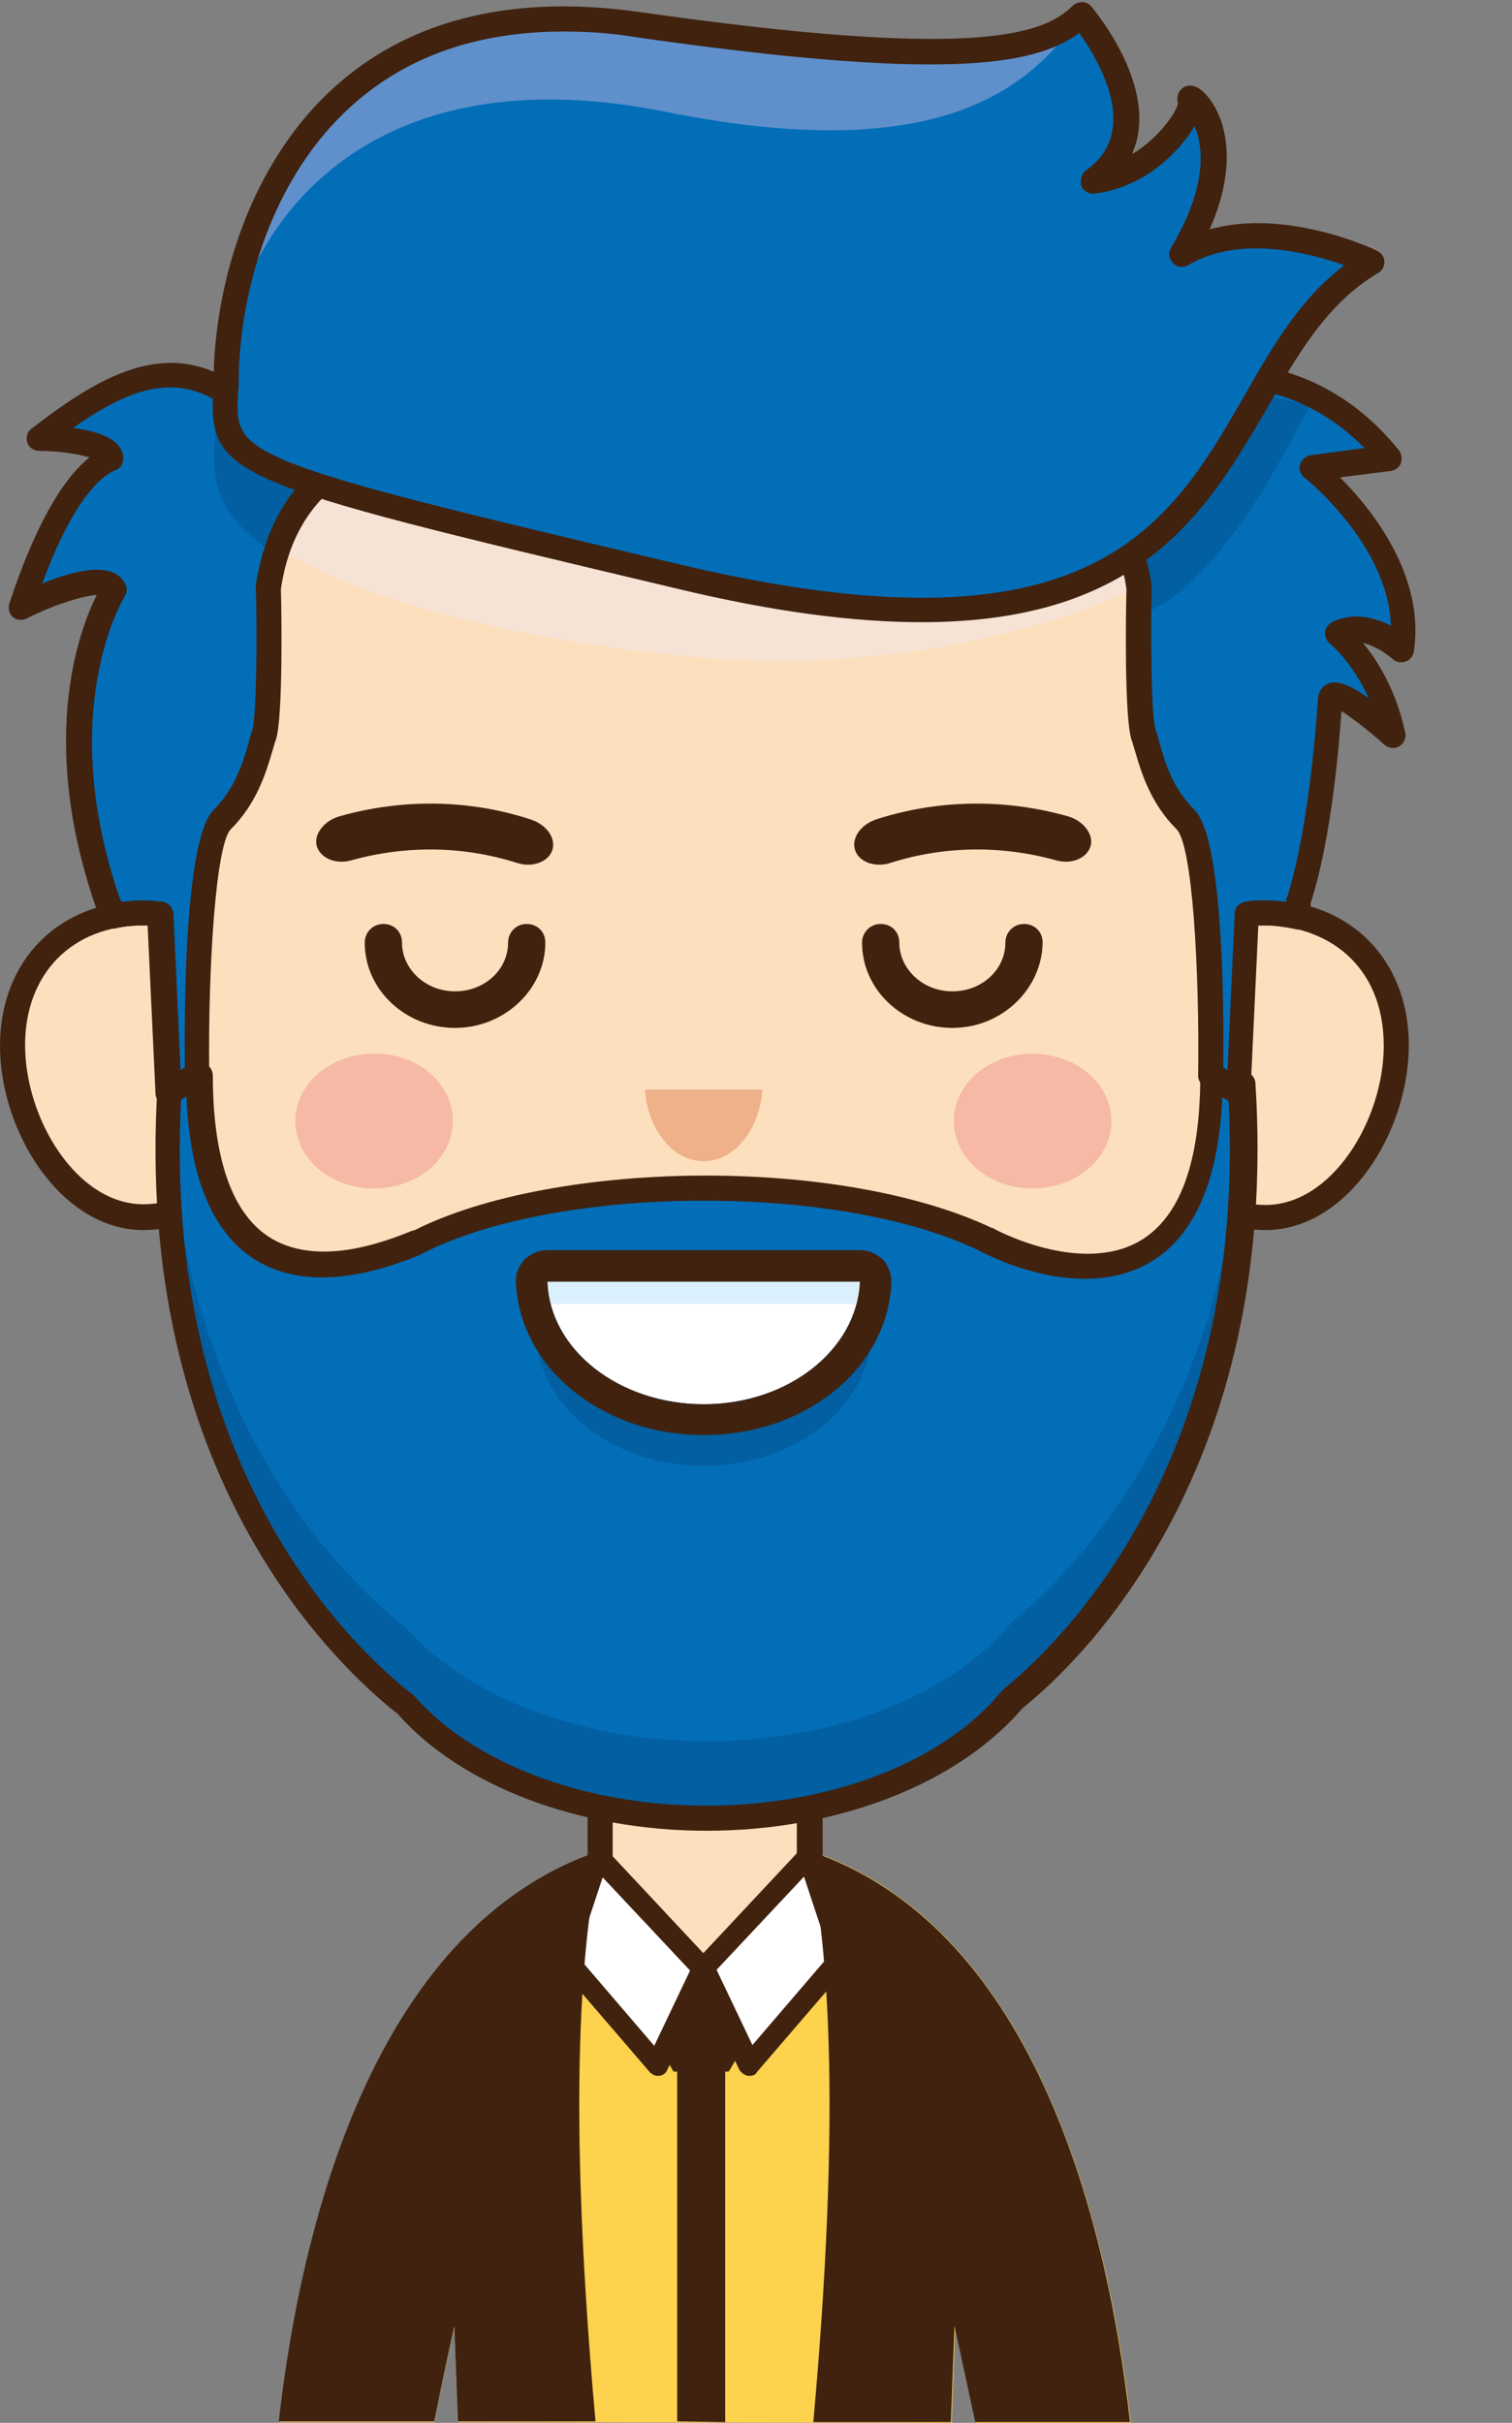
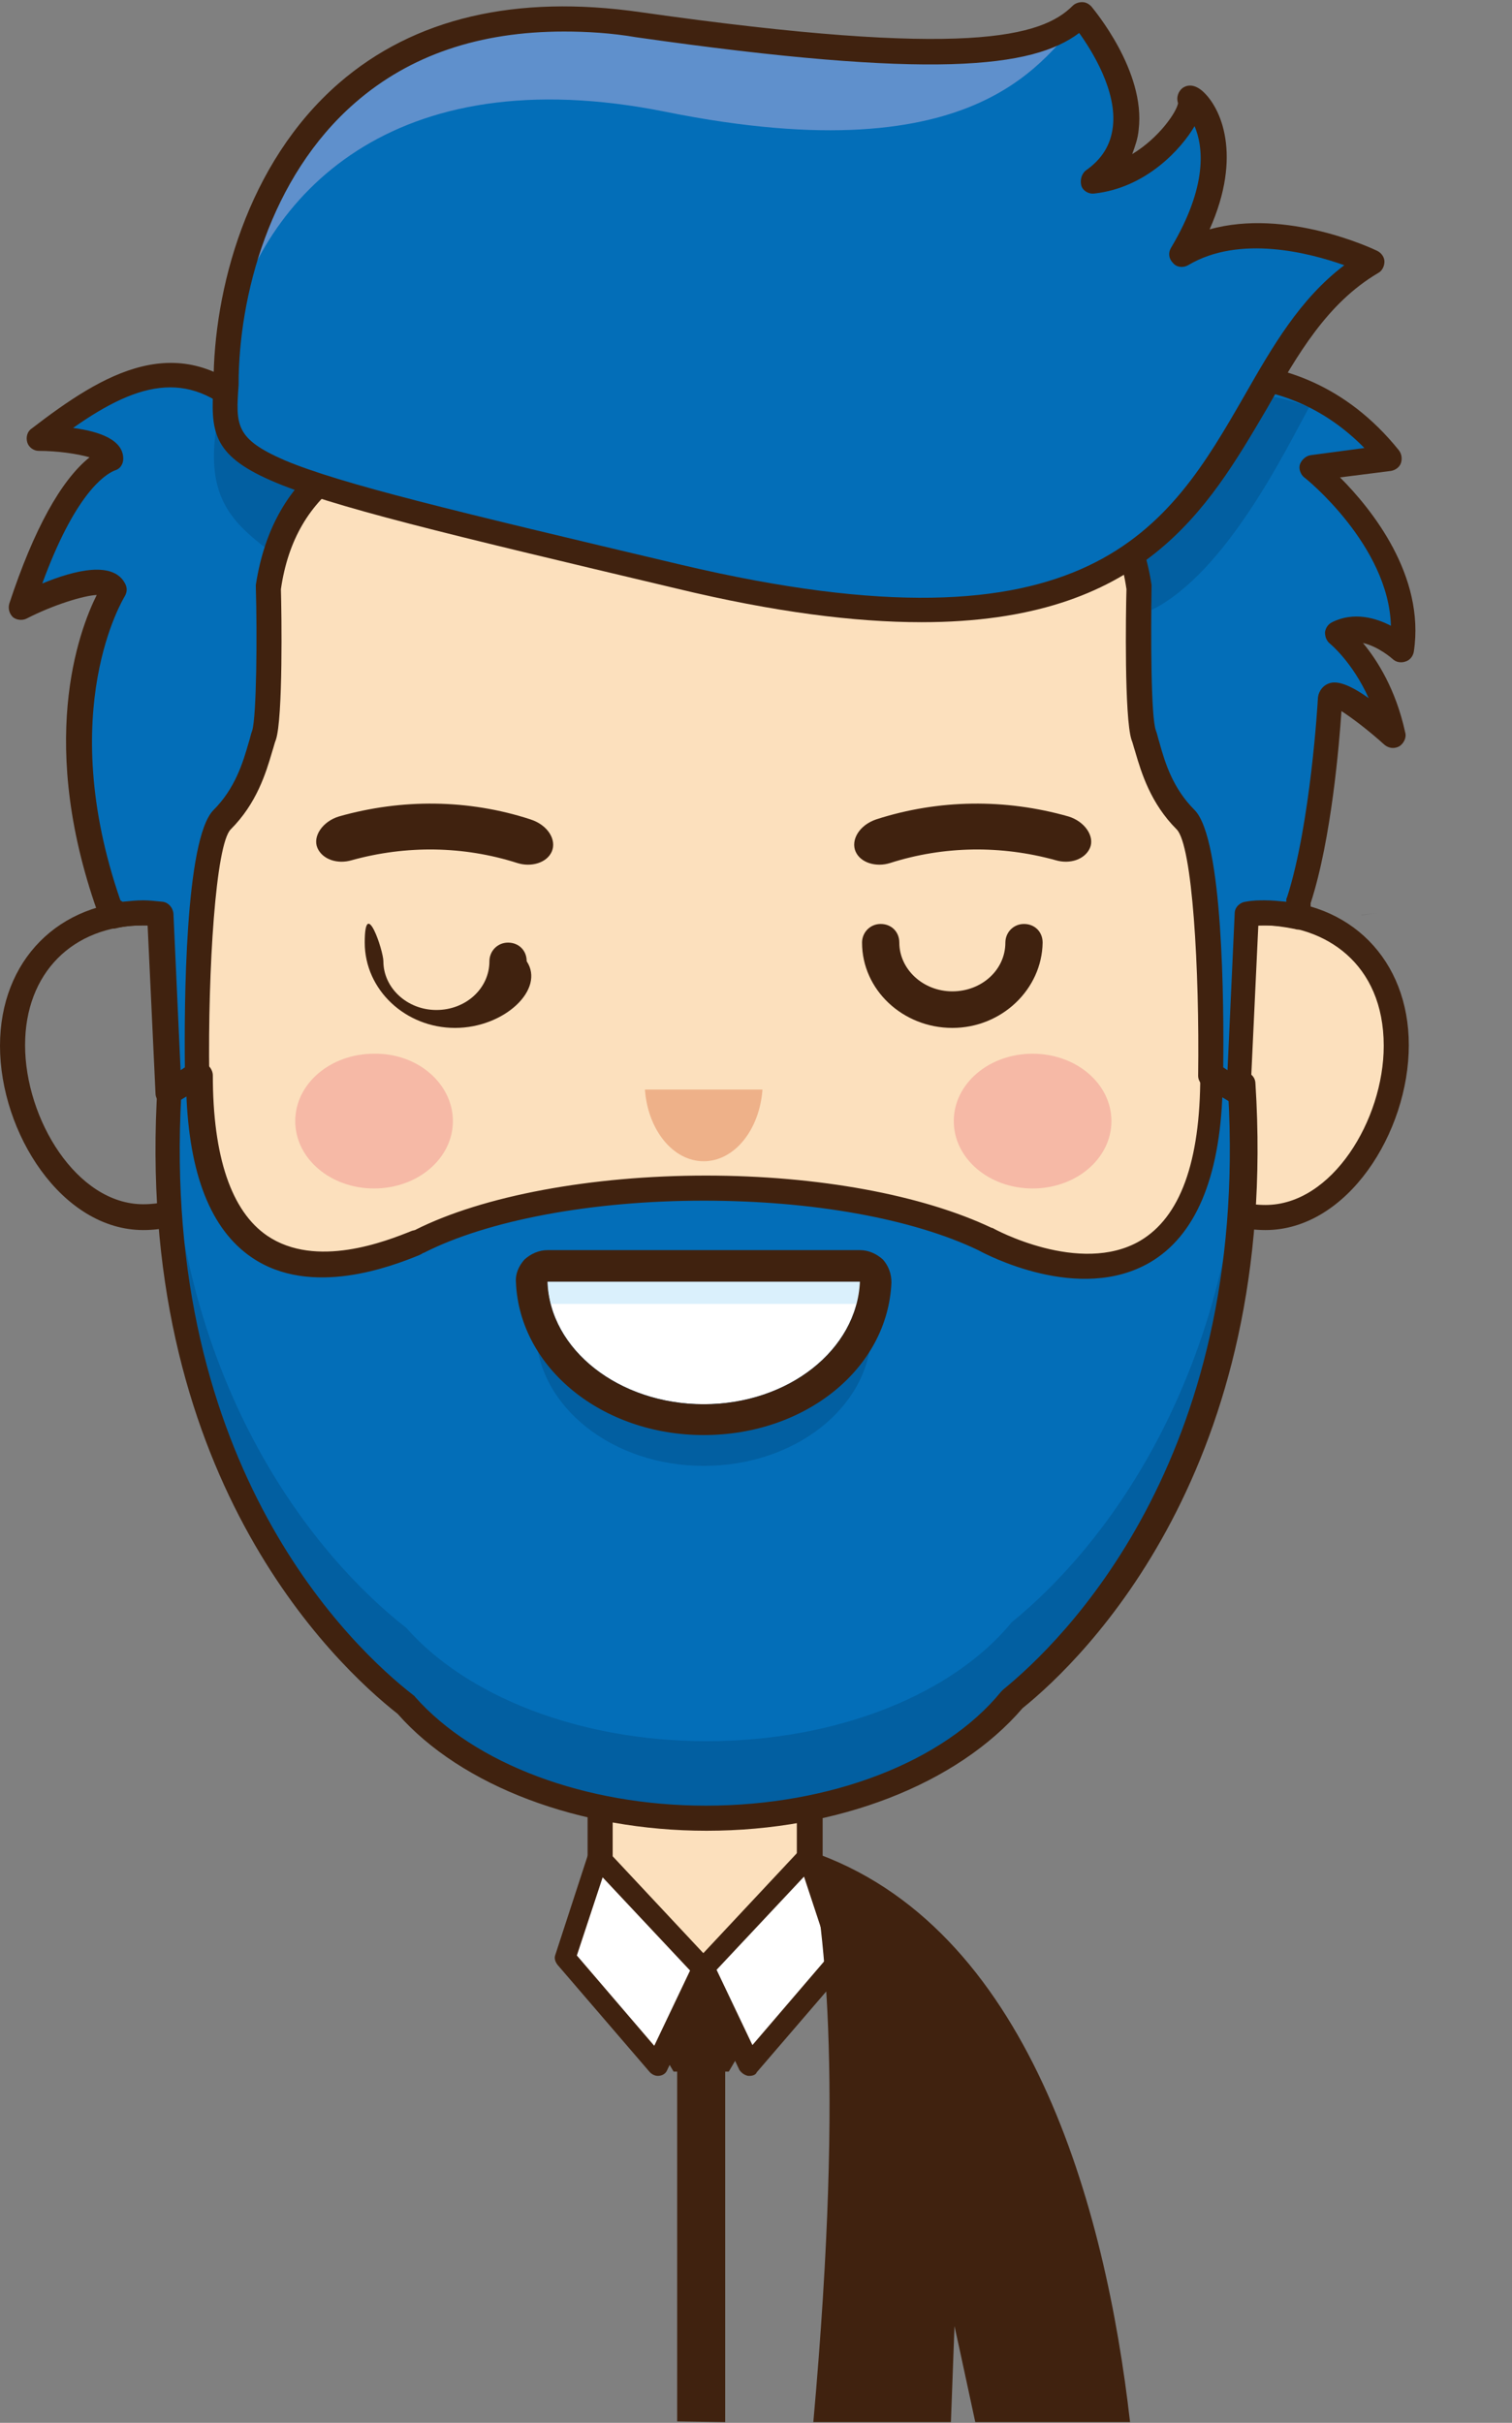
<svg xmlns="http://www.w3.org/2000/svg" version="1.1" x="0px" y="0px" viewBox="0 0 211 338" style="enable-background:new 0 0 211 338;" xml:space="preserve">
  <rect x="0" y="0" width="211" height="338" fill="#808080" stroke="none" />
  <style type="text/css">
	.st0{display:none;}
	.st1{display:inline;opacity:7.000000e-02;}
	.st2{fill:#050101;}
	.st3{opacity:7.000000e-02;}
	.st4{fill:#FDD34E;}
	.st5{fill:#FCE0BD;}
	.st6{fill:#40220F;}
	.st7{fill:#FFFFFF;}
	.st8{fill:#F7E3D5;}
	.st9{fill:#EEB189;}
	.st10{fill:#F6B9A6;}
	.st11{fill:#036EB8;}
	.st12{fill:#025FA1;}
	.st13{fill:#3F2F26;}
	.st14{fill:#5F90CC;}
	.st15{fill:#DAF0FC;}
</style>
  <g id="圖層_2" class="st0">
    <g class="st1">
      <path class="st2" d="M211.5,90.5C213.6,77,199,65.3,199,65.3l10.8-1.4c-5.3-6.6-11.4-9.6-17-10.9c3.8-6.6,7.9-12.7,14.4-16.5    c0,0-15.6-7.5-26.4-1.1c9.7-16.2,0.3-23.2,1.1-21.6s-4.8,10.3-13.5,11.3c10.5-7.5,0.2-20.9-1.4-22.9L94.8,2.7    c-1.6,0-3.2,0-4.7,0.1c-0.9,0.1-1.7,0.2-2.6,0.3c-1.3,0.2-2.6,0.3-3.9,0.6c-0.9,0.2-1.7,0.4-2.5,0.6c-1.2,0.3-2.3,0.6-3.4,1    c-0.8,0.3-1.5,0.6-2.3,0.9c-1,0.4-2,0.9-3,1.4c-0.7,0.3-1.4,0.7-2,1.1c-0.9,0.5-1.8,1.1-2.7,1.7c-0.6,0.4-1.2,0.8-1.7,1.2    c-0.9,0.7-1.7,1.4-2.4,2.1c-0.5,0.4-1,0.8-1.4,1.3c-0.9,0.9-1.7,1.8-2.4,2.7c-0.3,0.3-0.6,0.7-0.9,1c-1,1.3-1.9,2.6-2.8,4    c-0.3,0.5-0.5,0.9-0.8,1.4c-0.5,0.9-1.1,1.9-1.6,2.8c-0.3,0.6-0.6,1.2-0.9,1.9c-0.4,0.8-0.7,1.6-1.1,2.5c-0.3,0.7-0.5,1.3-0.7,2    c-0.3,0.8-0.5,1.6-0.8,2.3c-0.2,0.7-0.4,1.4-0.6,2.1c-0.2,0.8-0.4,1.5-0.6,2.3c-0.2,0.7-0.3,1.4-0.4,2.1c-0.1,0.7-0.3,1.5-0.4,2.2    c-0.1,0.7-0.2,1.3-0.3,2c0,0.2-0.1,0.4-0.1,0.6v-0.1c-0.3,2.4-0.5,4.8-0.5,6.9c0,0.4-0.1,0.8-0.1,1.2c-0.1-0.1-0.2-0.1-0.2-0.2    l0,0c-8.6-5.3-16.9-0.4-25.9,6.5c0,0,10.1,0.3,10.1,2.9c-3.8,1.5-8.3,7.6-12.6,20.7c0,0,11.4-5.7,13-2.4c0,0-10.9,16.7-0.3,45.4    l0.2-0.6c0,0.2,0,0.5,0,0.7h0.1c-8.2,1.6-14.3,7.9-14.3,18.1c0,11.7,8.2,24,18.2,24c1.3,0,2.5-0.2,3.7-0.5c0,0.2,0,0.4,0.1,0.7    c0.1,1,0.2,1.9,0.3,2.9c0.1,0.8,0.1,1.5,0.2,2.3c0.1,0.8,0.2,1.6,0.3,2.4c0.1,0.9,0.3,1.8,0.4,2.8c0,0.3,0.1,0.6,0.1,0.9    c0,0.2,0,0.4,0.1,0.5c0.2,1,0.4,2,0.6,3c0.2,0.9,0.4,1.7,0.6,2.6c0.3,1.4,0.6,2.8,1,4.1c0.2,0.8,0.5,1.6,0.7,2.4    c0.4,1.3,0.8,2.6,1.2,3.9c0.3,0.8,0.5,1.5,0.8,2.2c0.5,1.2,0.9,2.4,1.4,3.6c0.3,0.7,0.6,1.4,0.9,2.1c0.5,1.1,1,2.2,1.5,3.3    c0.3,0.7,0.7,1.3,1,2c0.5,1,1.1,2,1.6,3c0.4,0.6,0.7,1.3,1.1,1.9c0.5,0.9,1.1,1.8,1.7,2.7c0.4,0.6,0.8,1.2,1.2,1.8    c0.6,0.8,1.1,1.6,1.7,2.4c0.4,0.6,0.9,1.2,1.3,1.7c0.5,0.7,1.1,1.4,1.6,2.1c0.5,0.6,1,1.1,1.5,1.7c0.5,0.6,1,1.2,1.5,1.7    c0.5,0.6,1.1,1.1,1.6,1.7c0.4,0.4,0.9,0.9,1.3,1.3c0.6,0.6,1.2,1.2,1.9,1.7c0.3,0.3,0.7,0.6,1,0.9c0.9,0.8,1.8,1.6,2.7,2.3    c5.9,6.7,15.6,11.8,27.1,14.2v6.1l0,0l0,0l0,0c-0.1,0-0.1,0-0.2,0.1c-1.9,0.7-3.7,1.4-5.5,2.3c-0.1,0.1-0.3,0.2-0.4,0.2    c-1.7,0.9-3.4,1.9-5,2.9c-0.1,0.1-0.2,0.1-0.3,0.2c-1.6,1.1-3,2.2-4.5,3.5c-0.1,0.1-0.2,0.2-0.3,0.2c-1.3,1.2-2.6,2.5-3.8,3.8    c-0.3,0.3-0.5,0.6-0.8,0.9c-1.1,1.2-2.1,2.5-3.1,3.8c-0.3,0.5-0.7,0.9-1,1.4c-0.9,1.3-1.8,2.5-2.6,3.9c-0.4,0.6-0.8,1.3-1.1,1.9    c-0.5,0.9-1.1,1.9-1.6,2.8c-0.6,1.2-1.2,2.4-1.8,3.6c-0.3,0.7-0.6,1.3-0.9,2c-0.9,1.9-1.7,3.8-2.4,5.8c0,0.1-0.1,0.2-0.1,0.3    c-5,13.1-7.8,27.4-9.3,40.1h21.7c1.5-7.5,2.8-13.3,2.8-13.3l0.5,13.3l68.9,0.1l0.5-13.5c0,0,0,0.1,0,0.2c0.2,1,1.4,6.5,2.8,13.3    h21.6c0-0.1,0-0.1,0-0.2c-0.2-1.6-0.4-3.3-0.6-4.9c-0.1-0.4-0.1-0.9-0.2-1.3c-0.3-1.7-0.5-3.5-0.8-5.3c-0.1-0.3-0.1-0.7-0.2-1    c-0.3-1.9-0.7-3.8-1.1-5.8c0-0.1,0-0.2-0.1-0.3c-0.4-2.1-0.9-4.2-1.5-6.2l0,0c-0.5-2.1-1.1-4.2-1.7-6.2c0-0.1-0.1-0.2-0.1-0.3    c-0.6-2.1-1.3-4.1-2-6.1c0-0.1-0.1-0.2-0.1-0.2c-6.8-18.9-18-35.6-36.4-41.8v-6c12.2-2.5,22.3-7.9,28.2-15.1    c0.9-0.7,1.8-1.5,2.7-2.3c0.4-0.4,0.9-0.9,1.4-1.3c0.5-0.5,1-0.9,1.4-1.4c0.5-0.5,1.1-1.1,1.6-1.7c0.4-0.4,0.8-0.9,1.3-1.3    c0.6-0.6,1.2-1.4,1.7-2.1c0.4-0.5,0.8-0.9,1.1-1.4c0.6-0.7,1.2-1.5,1.8-2.3c0.4-0.5,0.7-1,1.1-1.5c0.6-0.8,1.2-1.7,1.7-2.6    c0.4-0.5,0.7-1,1.1-1.6c0.6-0.9,1.1-1.9,1.7-2.8c0.3-0.6,0.7-1.1,1-1.7c0.5-1,1.1-2,1.6-3.1c0.3-0.6,0.6-1.2,0.9-1.9    c0.5-1.1,1-2.2,1.5-3.4c0.3-0.7,0.6-1.3,0.9-2c0.5-1.2,0.9-2.4,1.3-3.6c0.3-0.7,0.5-1.5,0.8-2.2c0.4-1.2,0.8-2.5,1.2-3.8    c0.2-0.8,0.5-1.6,0.7-2.4c0.4-1.3,0.7-2.7,1-4.1c0.2-0.8,0.4-1.7,0.6-2.5c0.3-1.4,0.5-2.8,0.7-4.3c0.1-0.9,0.3-1.8,0.4-2.7    c0.2-1.5,0.4-3,0.5-4.5c0.1-1,0.2-1.9,0.3-2.9c0-0.1,0-0.2,0-0.3c1.1,0.3,2.3,0.4,3.5,0.4c10.1,0,18.2-12.3,18.2-24    c0-10-6-16.4-14-18c0.2,0,0.4,0.1,0.5,0.1v-2.2c3.4-10.6,4.3-28.1,4.3-28.1c0-3.2,8.9,4.9,8.9,4.9c-2.2-9.7-7.9-14.2-7.9-14.2    C206.9,86.2,211.5,90.5,211.5,90.5z" />
    </g>
  </g>
  <g id="圖層_1">
    <g class="st3">
      <path class="st2" d="M38.3,127.6L38.3,127.6c-0.8-0.1-1.6-0.2-2.4-0.2C36.7,127.4,37.5,127.5,38.3,127.6z" />
    </g>
    <g class="st3">
      <path class="st2" d="M192.5,127.4c-0.8,0-1.7,0.2-2.5,0.3v-0.1C190.9,127.5,191.7,127.4,192.5,127.4c1.1,0,2.1,0.1,3.1,0.3    C194.6,127.5,193.6,127.4,192.5,127.4z" />
    </g>
    <g>
-       <path class="st4" d="M99.6,255.7L99.6,255.7c-0.4-0.1-0.8,0-1.2,0c-0.4,0-0.8,0-1.2,0v0.1c-40.9,2-54.3,48.2-58.2,82.1h21.6    c1.5-7.5,2.8-13.3,2.8-13.3l0.5,13.3l68.9,0.1l0.5-13.4c0,0,1.3,5.9,2.9,13.4h21.6C153.9,304,140.6,257.7,99.6,255.7z" />
-     </g>
+       </g>
    <g>
      <path class="st5" d="M83.7,221.8v40h0.1c0.2,7.1,6.6,12.7,14.6,12.7c7.9,0,14.3-5.7,14.6-12.7l0,0v-40L83.7,221.8L83.7,221.8z" />
    </g>
    <g>
      <path class="st6" d="M98.4,276.3c-8.7,0-15.7-6-16.3-13.9c-0.1-0.2-0.1-0.4-0.1-0.6v-40c0-1,0.8-1.8,1.8-1.8H113    c1,0,1.8,0.8,1.8,1.8v40c0,0.1,0,0.2,0,0.3C114.3,270.1,107.2,276.3,98.4,276.3z M85.5,261.3c0.1,0.2,0.1,0.3,0.1,0.5    c0.2,6.2,5.8,11,12.8,11s12.6-4.8,12.8-11c0-0.1,0-0.1,0-0.2v-38H85.5V261.3z" />
    </g>
    <g>
      <polygon class="st6" points="94,289 90.1,282.4 94,274.5 101.7,274.5 105.6,282.4 101.7,289   " />
    </g>
    <g>
      <polygon class="st7" points="83.5,259 98.1,274.6 91.8,288.1 78.9,273.1   " />
    </g>
    <g>
      <polygon class="st7" points="112.9,259 98.3,274.6 104.6,288.1 117.5,273.1   " />
    </g>
    <g>
      <path class="st6" d="M91.8,289.6c-0.4,0-0.8-0.2-1.1-0.5l-12.9-15c-0.3-0.4-0.5-0.9-0.3-1.4l4.6-14.1c0.2-0.5,0.6-0.9,1.1-1    s1.1,0.1,1.4,0.4l14.6,15.6c0.4,0.4,0.5,1.1,0.3,1.7l-6.4,13.5C92.9,289.3,92.4,289.6,91.8,289.6L91.8,289.6z M80.5,272.8    l10.8,12.6l5-10.5l-12.2-13L80.5,272.8z" />
    </g>
    <g>
      <path class="st6" d="M104.6,289.6c-0.1,0-0.1,0-0.2,0c-0.5-0.1-0.9-0.4-1.2-0.8l-6.4-13.5c-0.3-0.6-0.2-1.2,0.3-1.7l14.6-15.6    c0.4-0.4,0.9-0.6,1.4-0.4c0.5,0.1,0.9,0.5,1.1,1l4.6,14.1c0.2,0.5,0.1,1-0.3,1.4l-12.9,15C105.5,289.4,105.1,289.6,104.6,289.6z     M100,274.8l5,10.5l10.8-12.6l-3.6-10.9L100,274.8z" />
    </g>
    <g>
      <g>
        <path class="st6" d="M112.9,258.2c1.8,9.8,5.1,29.5,0.6,79.7h19.2l0.5-13.4c0,0,1.3,5.9,2.9,13.4h21.6     C154.3,308,143.6,268.5,112.9,258.2z" />
      </g>
    </g>
    <g>
      <g>
-         <path class="st6" d="M83.7,258.2c-30.5,10.3-41.4,49.7-44.8,79.6h21.7c1.5-7.5,2.8-13.3,2.8-13.3l0.5,13.3h19.2     C78.6,287.6,81.9,268,83.7,258.2z" />
-       </g>
+         </g>
    </g>
    <g>
      <g>
        <g>
          <path class="st5" d="M194.8,145.8c0,11.7-8.2,24-18.2,24c-10.1,0-18.2-9.5-18.2-21.2s8.2-21.2,18.2-21.2      C186.7,127.4,194.8,134.1,194.8,145.8z" />
        </g>
      </g>
      <g>
        <g>
-           <path class="st5" d="M1.8,145.8c0,11.7,8.2,24,18.2,24c10.1,0,18.2-9.5,18.2-21.2S30,127.4,20,127.4      C9.9,127.4,1.8,134.1,1.8,145.8z" />
-         </g>
+           </g>
      </g>
    </g>
    <g>
      <g>
        <g>
          <path class="st6" d="M176.6,171.6c-11,0-20-10.3-20-23s9-23,20-23c11.8,0,20,8.3,20,20.2C196.6,158,188,171.6,176.6,171.6z       M176.6,129.1c-9.1,0-16.5,8.7-16.5,19.5c0,10.7,7.4,19.5,16.5,19.5c9.3,0,16.5-11.9,16.5-22.2      C193.1,134.3,184.8,129.1,176.6,129.1z" />
        </g>
      </g>
      <g>
        <g>
          <path class="st6" d="M20,171.6c-11.4,0-20-13.6-20-25.7c0-11.9,8.2-20.2,20-20.2c11,0,20,10.3,20,23C40,161.2,31,171.6,20,171.6      z M20,129.1c-9.9,0-16.5,6.7-16.5,16.7c0,10.3,7.2,22.2,16.5,22.2c9.1,0,16.5-8.7,16.5-19.5C36.5,137.8,29.1,129.1,20,129.1z" />
        </g>
      </g>
    </g>
    <g>
      <path class="st5" d="M172.9,166.4c0,42.1-33.6,76.6-74.6,76.6s-74.6-34.5-74.6-76.6v-50c0-42.1,33.6-76.6,74.6-76.6    s74.6,34.5,74.6,76.6V166.4z" />
    </g>
    <g>
-       <path class="st8" d="M164.3,79.1c-13-22.6-38.8-39.3-66.1-39.3c-26,0-48.9,13.8-62.3,34.7c6.6,4.9,22.8,13.2,59.3,17    C130.5,95.1,157.2,83.6,164.3,79.1z" />
-     </g>
+       </g>
    <g>
      <path class="st9" d="M90,152c0.4,5.6,3.9,10,8.2,10c4.3,0,7.8-4.4,8.2-10H90z" />
    </g>
    <g>
      <g>
-         <path class="st6" d="M63.5,143.4c-6.9,0-12.6-5.3-12.6-11.9c0-1.4,1.1-2.6,2.6-2.6s2.6,1.1,2.6,2.6c0,3.7,3.3,6.8,7.4,6.8     s7.4-3,7.4-6.8c0-1.4,1.1-2.6,2.6-2.6s2.6,1.1,2.6,2.6C76.1,138,70.4,143.4,63.5,143.4z" />
+         <path class="st6" d="M63.5,143.4c-6.9,0-12.6-5.3-12.6-11.9s2.6,1.1,2.6,2.6c0,3.7,3.3,6.8,7.4,6.8     s7.4-3,7.4-6.8c0-1.4,1.1-2.6,2.6-2.6s2.6,1.1,2.6,2.6C76.1,138,70.4,143.4,63.5,143.4z" />
      </g>
      <g>
        <path class="st6" d="M132.9,143.4c-6.9,0-12.6-5.3-12.6-11.9c0-1.4,1.1-2.6,2.6-2.6s2.6,1.1,2.6,2.6c0,3.7,3.3,6.8,7.4,6.8     s7.4-3,7.4-6.8c0-1.4,1.1-2.6,2.6-2.6s2.6,1.1,2.6,2.6C145.4,138,139.8,143.4,132.9,143.4z" />
      </g>
    </g>
    <g>
      <g>
        <path class="st10" d="M63.2,156.4c0,5.2-4.9,9.4-11,9.4s-11-4.2-11-9.4s4.9-9.4,11-9.4C58.3,146.9,63.2,151.2,63.2,156.4z" />
      </g>
      <g>
        <path class="st10" d="M155.1,156.4c0,5.2-4.9,9.4-11,9.4s-11-4.2-11-9.4s4.9-9.4,11-9.4S155.1,151.2,155.1,156.4z" />
      </g>
    </g>
    <g>
      <g>
        <g>
          <path class="st6" d="M77,118.8c-0.7,1.6-2.9,2.2-4.8,1.6c-7.5-2.4-15.5-2.5-23.1-0.4c-2,0.6-4.1-0.1-4.8-1.7l0,0      c-0.7-1.6,0.7-3.7,3-4.4c8.8-2.5,18.1-2.4,26.7,0.4C76.5,115.1,77.7,117.2,77,118.8L77,118.8z" />
        </g>
      </g>
      <g>
        <g>
          <path class="st6" d="M119.4,118.8c0.7,1.6,2.9,2.2,4.8,1.6c7.5-2.4,15.5-2.5,23.1-0.4c2,0.6,4.1-0.1,4.8-1.7l0,0      c0.7-1.6-0.7-3.7-3-4.4c-8.8-2.5-18.1-2.4-26.8,0.4C119.9,115.1,118.7,117.2,119.4,118.8L119.4,118.8z" />
        </g>
      </g>
    </g>
    <g>
      <path class="st11" d="M173.2,151.3L169,150c0,40.4-31.6,22.8-31.6,22.8l0,0c-9-4.3-23.2-7.1-39.1-7.1c-16.4,0-31,3-39.9,7.5    c-5.2,2-30.6,13-30.6-23.2l-4.2,1.3c-3.1,47.7,18.7,75.4,33,86.5c8.3,9.4,24,15.8,41.9,15.8c18.5,0,34.5-6.7,42.6-16.6    C155.4,225.6,176.2,198,173.2,151.3z" />
    </g>
    <g>
      <path class="st12" d="M141.2,226.3c-8.1,9.9-24.1,16.6-42.6,16.6c-18,0-33.6-6.4-41.9-15.8c-12.8-10-31.6-33.2-33.1-72.2    c-1.8,45.6,19.2,72.1,33.1,83c8.3,9.4,24,15.8,41.9,15.8c18.5,0,34.5-6.7,42.6-16.6c13.9-11.2,33.9-37.7,32.2-82.2    C171.8,192.9,153.9,216,141.2,226.3z" />
    </g>
    <g>
      <path class="st6" d="M98.6,255.4c-17.7,0-34.2-6.2-43.1-16.3c-8.9-7-37-33.6-33.5-87.9c0-0.7,0.5-1.3,1.2-1.6l4.2-1.3    c0.5-0.2,1.1-0.1,1.6,0.3c0.4,0.3,0.7,0.9,0.7,1.4c0,11.4,2.6,19,7.6,22.4c6.8,4.6,16.5,0.8,20.2-0.7l0.4-0.1    c9.5-4.8,24.7-7.6,40.6-7.6c15.7,0,30.2,2.7,39.9,7.3h0.1c0.1,0.1,12.2,6.7,20.6,1.8c5.6-3.3,8.4-11,8.4-23.1    c0-0.6,0.3-1.1,0.7-1.4c0.5-0.3,1-0.4,1.6-0.3l4.2,1.3c0.7,0.2,1.2,0.8,1.2,1.6c3.4,53.5-23.8,80.1-32.5,87.1    C133.6,248.9,116.9,255.4,98.6,255.4z M25.3,152.7c-2.9,52.1,24,77.3,32.4,83.8c0.1,0.1,0.2,0.1,0.2,0.2    c8.3,9.4,23.8,15.2,40.6,15.2c17.4,0,33.2-6.1,41.2-15.9c0.1-0.1,0.2-0.2,0.3-0.3c8.1-6.6,34.3-31.8,31.4-83.1l-0.8-0.2    c-0.4,12-3.8,20-10.1,23.7c-9.9,5.8-22.9-1.1-24-1.7c-9.2-4.4-23.1-6.9-38.3-6.9c-15.5,0-30.1,2.7-39.1,7.3c-0.1,0-0.1,0-0.2,0.1    l-0.4,0.2c-3.7,1.5-15.1,6-23.4,0.3c-5.7-3.9-8.7-11.6-9.1-22.9L25.3,152.7z" />
    </g>
    <g>
      <path class="st11" d="M195.6,90.5c2.1-13.6-12.5-25.2-12.5-25.2l10.8-1.4c-14.4-17.7-34.3-9.9-34.3-9.9l2.3,7.8    c-15.2-18.6-38.1-30.5-63.6-30.5c-24.3,0-47,10.4-62.4,27.3v-0.1c-10.2-11-20-5.5-30.5,2.6c0,0,10.1,0.3,10.1,2.9    c-3.8,1.5-8.3,7.6-12.6,20.7c0,0,11.4-5.7,13-2.4c0,0-10.9,16.7-0.3,45.4l0.2-0.6c0,0.2,0,0.5,0,0.7c1.3-0.3,2.7-0.4,4.1-0.4    c0.8,0,1.6,0.1,2.4,0.2l1.1,24.9l4-2.4c0,0-0.5-31.7,3.5-35.6c4-4,4.8-8.8,5.8-11.8s0.6-20.6,0.6-20.6c4-26.8,35.1-24.5,60.8-19.3    v-0.1c25.6-5.2,56.8-7.4,60.8,19.4c0,0-0.3,17.6,0.6,20.6c1,3,1.9,7.8,5.8,11.8c4,4,3.5,35.6,3.5,35.6l4,2.4l1.1-24.9    c0.8-0.1,1.6-0.2,2.5-0.2c1.6,0,3.2,0.2,4.7,0.5v-2.2c3.4-10.6,4.3-28.1,4.3-28.1c0-3.2,8.9,4.9,8.9,4.9    c-2.2-9.7-7.9-14.2-7.9-14.2C191,86.2,195.6,90.5,195.6,90.5z" />
    </g>
    <g>
      <path class="st12" d="M157,74.1c1.8,2.9,3.1,6.3,3.7,10.5c0,0,0,0.2,0,0.5c10.5-5.2,18.9-22.7,22-28.3c-3-1.2-5.9-1.7-8.6-1.9    L157,74.1z" />
    </g>
    <g>
      <path class="st12" d="M44.6,67.5c-7.8-1-11.7-9.6-12.8-12.6c-0.2-0.1-0.3-0.2-0.5-0.3c-4,14.5,0.9,18.2,7.3,23    C39.8,73.4,41.9,70,44.6,67.5z" />
    </g>
    <g>
      <path class="st6" d="M173,154.2c-0.3,0-0.6-0.1-0.9-0.2l-4-2.4c-0.5-0.3-0.9-0.9-0.9-1.5c0.2-14.9-0.8-32.2-3-34.4    c-3.6-3.6-4.9-7.8-5.8-10.9c-0.2-0.6-0.3-1.1-0.5-1.6c-1-3.1-0.8-17.7-0.7-21c-1-6.9-4-11.9-8.9-15.4c-12.2-8.6-33.9-5.5-49.4-2.4    c-0.3,0.1-0.7,0.2-1,0.1c-15.5-3.1-37.5-6.3-49.8,2.3c-4.9,3.5-7.9,8.5-8.9,15.4c0.1,3.3,0.3,18-0.7,21c-0.2,0.5-0.3,1-0.5,1.6    c-0.9,3.1-2.2,7.3-5.8,10.9c-2.1,2.1-3.2,19.5-3,34.4c0,0.6-0.3,1.2-0.9,1.5l-4,2.4c-0.5,0.3-1.2,0.3-1.7,0s-0.9-0.8-0.9-1.5    l-1.1-23.4c-0.3,0-0.5,0-0.7,0c-1.2,0-2.5,0.1-3.7,0.4c-0.3,0.1-0.7,0-1-0.1c-0.5-0.1-1-0.5-1.2-1.1C5,103.9,11,88,13.5,83    c-1.9,0.1-6.1,1.4-9.8,3.3c-0.6,0.3-1.4,0.2-1.9-0.2c-0.5-0.5-0.7-1.2-0.5-1.9C4.7,73.9,8.5,67,12.5,63.8    c-1.7-0.5-4.5-0.9-7.1-0.9c-0.7,0-1.4-0.5-1.6-1.2s0-1.5,0.6-1.9c10-7.7,20.6-14.2,31.6-3.7c16-16.9,38.6-26.6,62.3-26.6    c22.5,0,43.9,9.1,59.8,25.3l-0.1-0.4c-0.3-0.9,0.2-1.8,1-2.1c0.2-0.1,21.3-8,36.2,10.5c0.4,0.5,0.5,1.2,0.3,1.8s-0.8,1-1.4,1.1    l-7.1,0.9c4.4,4.4,11.9,13.7,10.3,24.3c-0.1,0.6-0.5,1.2-1.2,1.4c-0.6,0.2-1.3,0.1-1.8-0.4c0,0-1.9-1.7-4.1-2.2    c2,2.4,4.6,6.5,5.9,12.5c0.2,0.7-0.2,1.5-0.8,1.9c-0.7,0.4-1.5,0.3-2.1-0.2c-2.2-2-4.6-3.8-6-4.7c-0.3,4.5-1.4,17.9-4.3,26.8v1.9    c0,0.5-0.2,1-0.7,1.4c-0.4,0.3-1,0.5-1.5,0.3c-1.5-0.3-2.9-0.5-4.3-0.5c-0.3,0-0.5,0-0.8,0l-1.1,23.4c0,0.6-0.4,1.2-0.9,1.5    C173.6,154.1,173.3,154.2,173,154.2z M20,125.6c0.8,0,1.7,0.1,2.7,0.2c0.8,0.1,1.4,0.8,1.5,1.6l1,21.9l0.6-0.4    c-0.1-8.6,0-31.9,4-35.9c3-3,4.1-6.6,4.9-9.4c0.2-0.6,0.3-1.2,0.5-1.7c0.6-2,0.7-13.3,0.5-20c0-0.1,0-0.2,0-0.3    c1.2-7.8,4.6-13.9,10.4-17.9c13.2-9.3,35.9-6.2,52-3c16.1-3.2,38.9-6.4,52.2,3c5.7,4,9.2,10.1,10.4,17.9c0,0.1,0,0.2,0,0.3    c-0.1,6.7-0.1,18.1,0.6,20c0.2,0.5,0.3,1.1,0.5,1.7c0.8,2.9,1.9,6.4,4.9,9.4c4,4,4.1,27.3,4,35.9l0.6,0.4l1-21.9    c0-0.8,0.7-1.5,1.5-1.6c1-0.2,1.9-0.2,2.7-0.2c1,0,2,0.1,3,0.2v-0.1c0-0.2,0-0.4,0.1-0.5c3.3-10.2,4.3-27.5,4.3-27.6    c0-0.9,0.5-1.8,1.4-2.2c0.5-0.2,1.8-0.8,5.7,2c-2.3-5.1-5.4-7.6-5.4-7.6c-0.5-0.4-0.7-1-0.7-1.6c0.1-0.6,0.4-1.1,1-1.4    c3-1.5,6.1-0.6,8.2,0.5c-0.3-11.2-11.9-20.6-12.1-20.7c-0.5-0.4-0.8-1.2-0.6-1.8s0.8-1.2,1.5-1.3l7.5-1    c-10.9-11.1-24.1-8.7-28.6-7.5l1.8,6.2c0.2,0.8-0.1,1.7-0.9,2c-0.7,0.4-1.6,0.2-2.2-0.4C145,43.9,122.3,33,98.3,33    C75,33,52.7,42.8,37.2,59.8c-0.5,0.6-1.3,0.7-2,0.4c-0.4-0.2-0.7-0.5-0.9-0.9c-7.5-7.8-14.6-6.3-24.1,0.4c3.8,0.5,7,1.7,7,4.3    c0,0.7-0.4,1.4-1.1,1.6c-1.6,0.6-5.7,3.5-10.2,15.8c4.6-1.9,10-3.2,11.6,0.1c0.3,0.6,0.2,1.2-0.1,1.7c-0.1,0.2-9.8,15.8-0.6,42.4    c0.1,0.1,0.2,0.1,0.3,0.2C18.1,125.7,19,125.6,20,125.6z M187.4,97.6L187.4,97.6L187.4,97.6z" />
    </g>
    <g>
      <path class="st13" d="M94,283.6" />
    </g>
    <g>
      <polygon class="st6" points="101.2,287.5 94.5,287.5 94.5,337.8 101.2,337.9   " />
    </g>
    <g>
      <path class="st11" d="M150.9,2c0,0,12.9,15.1,1.6,23.2c8.6-1,14.3-9.7,13.5-11.3s8.6,5.4-1.1,21.5c10.8-6.5,26.4,1.1,26.4,1.1    c-25.3,14.9-13.5,63.6-96.6,43.9c-63.6-15-63.9-15.1-63.2-26.9C31.6,33.8,43-3.2,89.1,3.4S146,7,150.9,2" />
    </g>
    <g>
      <path class="st14" d="M150.9,2c-4.9,5-15.7,8-61.8,1.4C47.9-2.5,34.4,26.5,32,46.8c4.6-19.4,22.6-38.9,60.9-31.2    c44.7,9,52.9-8.1,58.2-13.2" />
    </g>
    <g>
      <path class="st6" d="M128.6,86.8c-9.3,0-20.5-1.4-34.2-4.7C30.3,66.9,29,66.6,29.8,53.5c0-12.9,4.6-30.7,17.5-41.9    C57.8,2.5,72-0.8,89.4,1.7c45.7,6.5,56,3.4,60.3-0.9c0.3-0.3,0.8-0.5,1.3-0.5s0.9,0.2,1.3,0.6c0.3,0.4,7.6,9,6.6,17.2    c-0.1,1.2-0.5,2.3-0.9,3.4c3.8-2.3,6.2-5.9,6.4-7.1c-0.3-0.9,0.1-1.7,0.6-2.1c0.4-0.3,1.4-0.8,2.8,0.4c2.6,2.3,5.6,9,1,19.3    c10.7-3,22.8,2.7,23.4,3c0.6,0.3,1,0.9,1,1.5s-0.3,1.3-0.9,1.6c-7.1,4.2-11.2,11.3-15.5,18.9C168.5,71.1,159.5,86.8,128.6,86.8z     M78.7,4.4c-11.8,0-21.5,3.3-29.1,9.9c-12,10.4-16.3,27.1-16.3,39.3v0.1c-0.4,5.6-0.5,7.5,6.4,10.5c7.8,3.3,23.7,7.1,55.4,14.6    c57.2,13.5,68-5.3,78.5-23.5c4-7,7.8-13.6,14-18.3c-4.8-1.7-14.6-4.3-21.8,0c-0.7,0.4-1.6,0.3-2.1-0.3c-0.6-0.6-0.7-1.4-0.3-2.1    c5.2-8.7,4.5-14.2,3.3-17c-1.8,3.1-6.7,8.6-14,9.4c-0.8,0.1-1.6-0.4-1.8-1.1s0-1.6,0.6-2.1c2.3-1.6,3.5-3.6,3.8-6.1    c0.6-5-2.9-10.6-4.7-13.1c-6.5,4.9-20.5,6.5-61.8,0.6C85.3,4.6,81.9,4.4,78.7,4.4z M164.4,14.7L164.4,14.7L164.4,14.7z     M164.3,14.3L164.3,14.3L164.3,14.3z" />
    </g>
    <g>
      <g>
        <g>
          <path class="st12" d="M121.6,186.2c-0.4,10.2-10.7,18.3-23.4,18.3s-23-8.2-23.4-18.3H121.6z" />
        </g>
      </g>
      <g>
        <g>
          <path class="st7" d="M120,178.8c-0.4,9.5-10,17.1-21.8,17.1s-21.5-7.6-21.8-17.1H120z" />
        </g>
      </g>
      <g>
        <path class="st15" d="M76.9,181.9h42.7c0.3-1,0.4-2.1,0.5-3.1H76.4C76.4,179.9,76.6,180.9,76.9,181.9z" />
      </g>
      <g>
        <g>
          <g>
            <path class="st6" d="M120,178.8c-0.4,9.5-10,17.1-21.8,17.1s-21.5-7.6-21.8-17.1H120 M120,174.4H76.4c-1.2,0-2.3,0.5-3.2,1.3       c-0.8,0.9-1.3,2-1.2,3.2c0.5,11.9,12,21.3,26.2,21.3s25.7-9.3,26.2-21.3c0-1.2-0.4-2.3-1.2-3.2       C122.3,174.9,121.2,174.4,120,174.4L120,174.4z" />
          </g>
        </g>
      </g>
    </g>
  </g>
</svg>